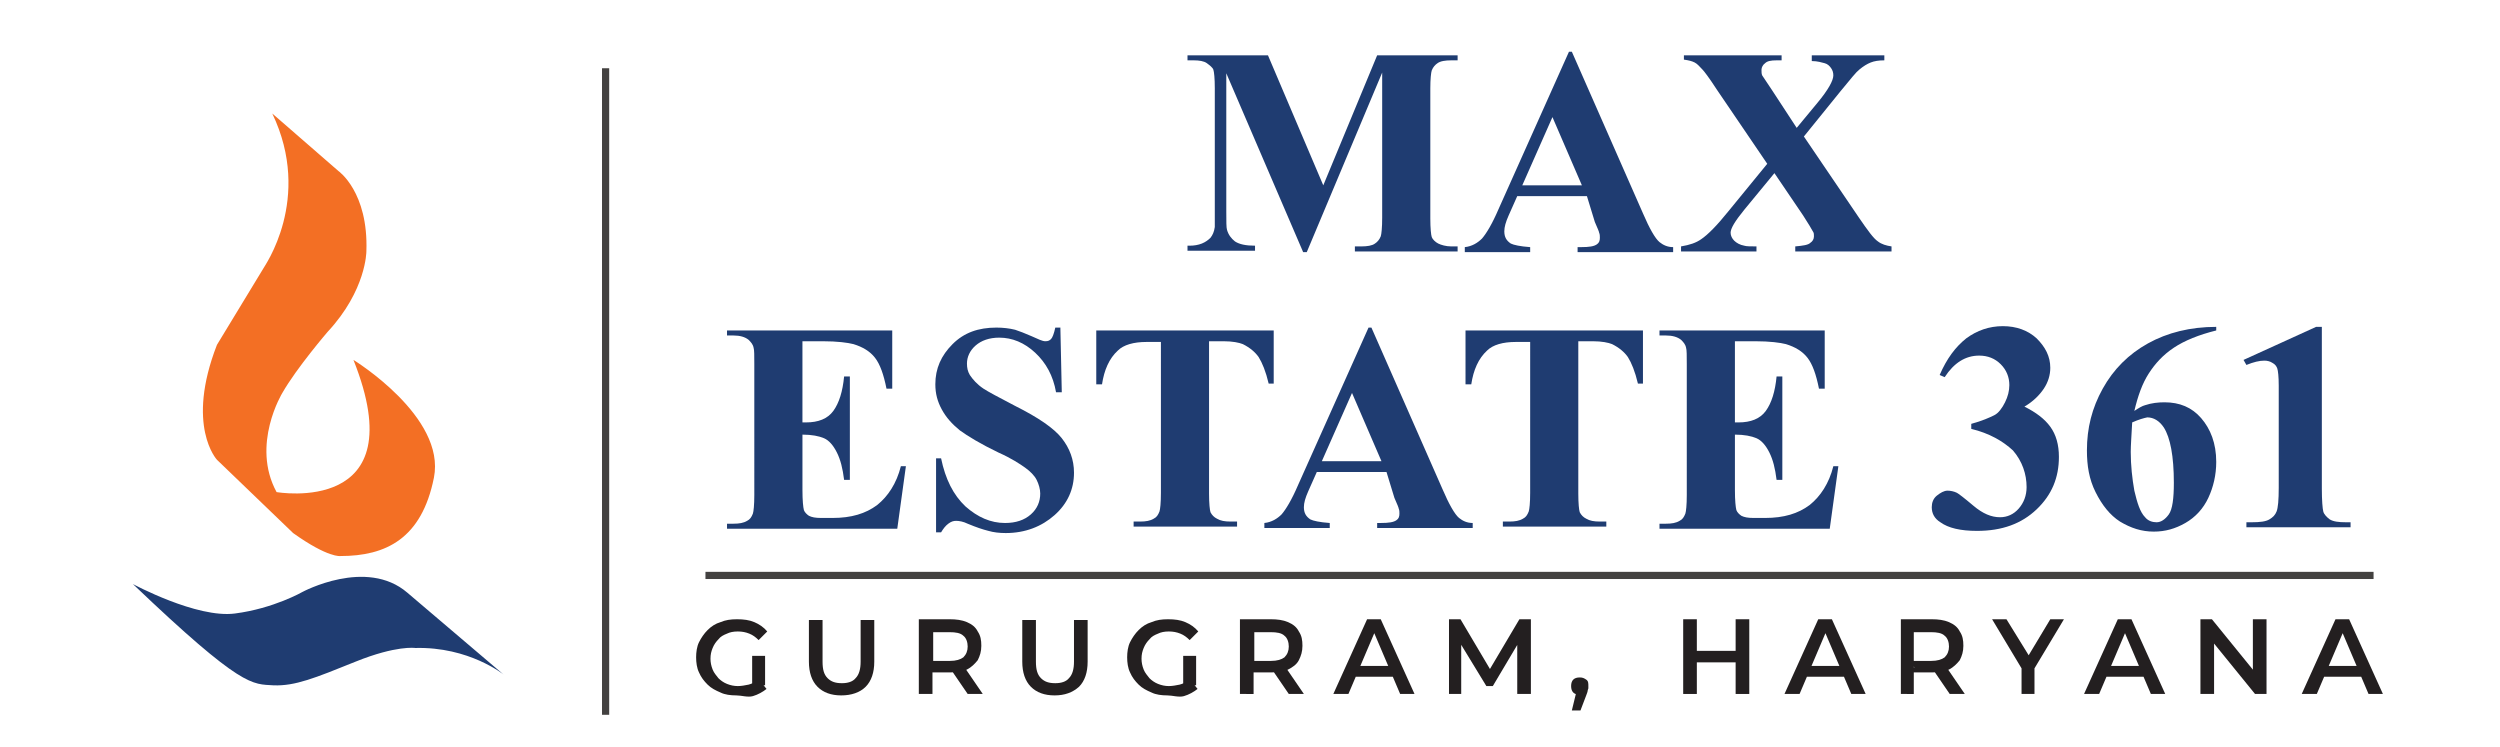
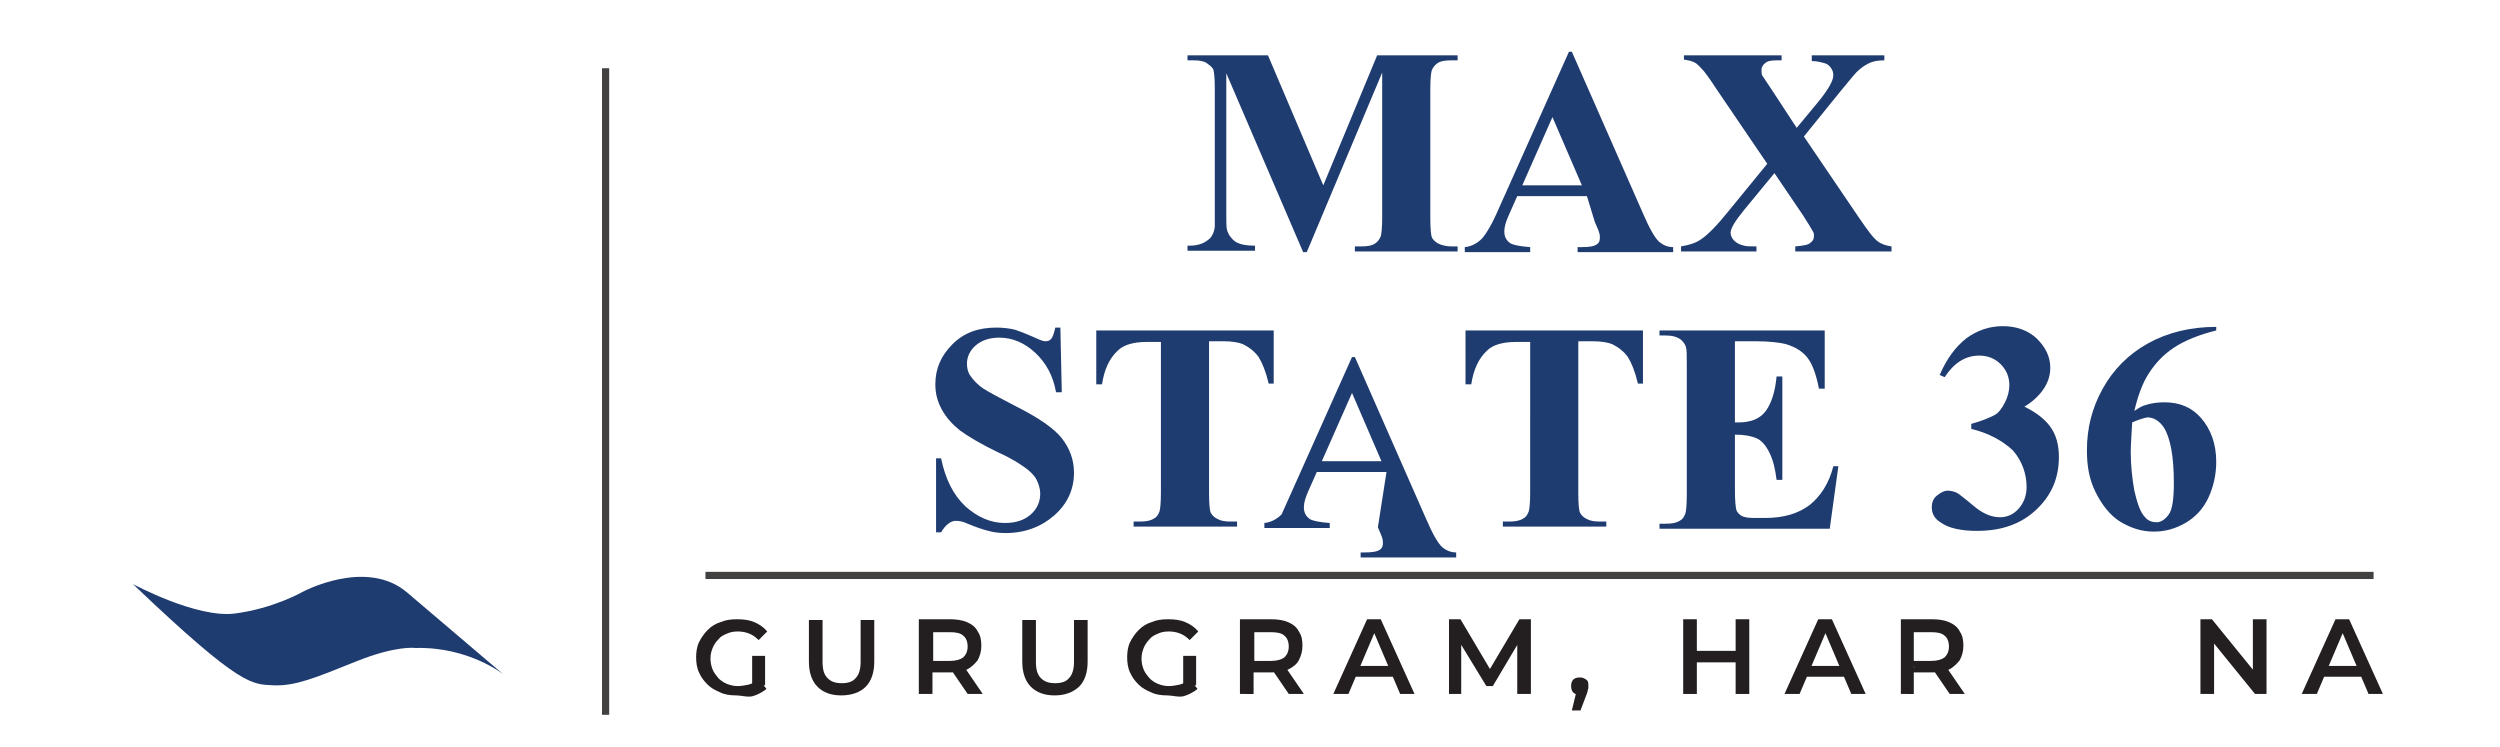
<svg xmlns="http://www.w3.org/2000/svg" version="1.1" id="Layer_1" x="0px" y="0px" viewBox="0 0 348 104" style="enable-background:new 0 0 348 104;" xml:space="preserve">
  <style type="text/css">
	.st0{fill:#F36F24;}
	.st1{fill:#1F3C71;}
	.st2{fill:#434140;}
	.st3{fill:#231F20;}
	.st4{fill:none;stroke:#434140;stroke-miterlimit:10;}
</style>
  <g>
    <g>
-       <path class="st0" d="M37.9,15.8l9.2,8c0,0,4.2,2.9,3.9,11.2c0,0,0,5.4-5.4,11.2c0,0-4.3,5-6.3,8.5c0,0-4.4,7.2-0.8,13.8    c0,0,19.4,3.4,10.7-18.4c0,0,12.9,7.9,11.2,16.4s-6.7,10.9-13,10.9c0,0-1.7,0.3-6.6-3.2L30.2,64c0,0-4.4-4.7,0-16l6.5-10.7    C36.7,37.2,43.6,27.7,37.9,15.8z" />
-     </g>
+       </g>
    <g>
      <path class="st1" d="M18.5,81.3c0,0,8.9,4.8,14.2,4.1c5.4-0.7,9.4-3,9.4-3s8.9-4.8,14.6,0.1l13.4,11.4c0,0-4.8-3.9-12.3-3.7    c0,0-2.6-0.4-8.3,1.9s-8.4,3.4-11.4,3.3C35.1,95.2,33.8,95.9,18.5,81.3z" />
    </g>
  </g>
  <g>
    <rect x="83.8" y="9.5" class="st2" width="1" height="90" />
  </g>
  <g>
    <g>
      <rect x="98.2" y="79.6" class="st2" width="232.2" height="1" />
    </g>
    <g>
      <g>
        <path class="st3" d="M102.5,96.8c-0.8,0-1.6-0.1-2.2-0.4c-0.7-0.3-1.3-0.6-1.8-1.1s-0.9-1-1.2-1.7c-0.3-0.6-0.4-1.4-0.4-2.1     s0.1-1.5,0.4-2.1s0.7-1.2,1.2-1.7s1.1-0.9,1.8-1.1c0.7-0.3,1.4-0.4,2.3-0.4s1.7,0.1,2.4,0.4c0.7,0.3,1.3,0.7,1.8,1.3l-1.2,1.2     c-0.4-0.4-0.8-0.7-1.3-0.9c-0.5-0.2-1-0.3-1.6-0.3s-1.1,0.1-1.5,0.3c-0.5,0.2-0.9,0.4-1.2,0.8c-0.3,0.3-0.6,0.7-0.8,1.2     s-0.3,0.9-0.3,1.5c0,0.5,0.1,1,0.3,1.5s0.5,0.8,0.8,1.2c0.3,0.3,0.7,0.6,1.2,0.8s1,0.3,1.5,0.3s1-0.1,1.5-0.2s0.9-0.4,1.4-0.8     l1.1,1.4c-0.5,0.4-1.2,0.8-1.9,1S103.2,96.8,102.5,96.8z M104.7,95.2v-3.9h1.8v4.1L104.7,95.2z" />
      </g>
      <g>
        <path class="st3" d="M117.1,96.8c-1.4,0-2.5-0.4-3.3-1.2c-0.8-0.8-1.2-2-1.2-3.5v-5.8h1.9v5.8c0,1.1,0.2,1.8,0.7,2.3     s1.1,0.7,2,0.7c0.8,0,1.5-0.2,1.9-0.7c0.5-0.5,0.7-1.3,0.7-2.3v-5.8h1.9v5.8c0,1.5-0.4,2.7-1.2,3.5     C119.7,96.4,118.5,96.8,117.1,96.8z" />
      </g>
      <g>
        <path class="st3" d="M127.9,96.6V86.2h4.3c0.9,0,1.7,0.1,2.4,0.4s1.2,0.7,1.5,1.3c0.4,0.6,0.5,1.2,0.5,2s-0.2,1.4-0.5,2     c-0.4,0.5-0.9,1-1.5,1.3c-0.7,0.3-1.4,0.4-2.4,0.4H129l0.8-0.9v3.9L127.9,96.6L127.9,96.6z M129.9,92.9l-0.8-0.9h3.1     c0.9,0,1.5-0.2,1.9-0.5c0.4-0.4,0.6-0.9,0.6-1.5s-0.2-1.2-0.6-1.5c-0.4-0.4-1.1-0.5-1.9-0.5h-3.1l0.8-0.9V92.9z M134.7,96.6     l-2.6-3.8h2.1l2.6,3.8H134.7z" />
      </g>
      <g>
        <path class="st3" d="M146.8,96.8c-1.4,0-2.5-0.4-3.3-1.2c-0.8-0.8-1.2-2-1.2-3.5v-5.8h1.9v5.8c0,1.1,0.2,1.8,0.7,2.3     s1.1,0.7,2,0.7c0.8,0,1.5-0.2,1.9-0.7c0.5-0.5,0.7-1.3,0.7-2.3v-5.8h1.9v5.8c0,1.5-0.4,2.7-1.2,3.5     C149.3,96.4,148.2,96.8,146.8,96.8z" />
      </g>
      <g>
        <path class="st3" d="M162.5,96.8c-0.8,0-1.6-0.1-2.2-0.4c-0.7-0.3-1.3-0.6-1.8-1.1s-0.9-1-1.2-1.7c-0.3-0.6-0.4-1.4-0.4-2.1     s0.1-1.5,0.4-2.1c0.3-0.6,0.7-1.2,1.2-1.7s1.1-0.9,1.8-1.1c0.7-0.3,1.4-0.4,2.3-0.4c0.9,0,1.7,0.1,2.4,0.4s1.3,0.7,1.8,1.3     l-1.2,1.2c-0.4-0.4-0.8-0.7-1.3-0.9c-0.5-0.2-1-0.3-1.6-0.3s-1.1,0.1-1.5,0.3c-0.5,0.2-0.9,0.4-1.2,0.8c-0.3,0.3-0.6,0.7-0.8,1.2     s-0.3,0.9-0.3,1.5c0,0.5,0.1,1,0.3,1.5s0.5,0.8,0.8,1.2c0.3,0.3,0.7,0.6,1.2,0.8s1,0.3,1.5,0.3s1-0.1,1.5-0.2s0.9-0.4,1.4-0.8     l1.1,1.4c-0.5,0.4-1.2,0.8-1.9,1S163.2,96.8,162.5,96.8z M164.7,95.2v-3.9h1.8v4.1L164.7,95.2z" />
      </g>
      <g>
        <path class="st3" d="M172.6,96.6V86.2h4.3c0.9,0,1.7,0.1,2.4,0.4s1.2,0.7,1.5,1.3c0.4,0.6,0.5,1.2,0.5,2s-0.2,1.4-0.5,2     s-0.9,1-1.5,1.3s-1.4,0.4-2.4,0.4h-3.2l0.8-0.9v3.9L172.6,96.6L172.6,96.6z M174.6,92.9l-0.8-0.9h3.1c0.9,0,1.5-0.2,1.9-0.5     c0.4-0.4,0.6-0.9,0.6-1.5s-0.2-1.2-0.6-1.5c-0.4-0.4-1.1-0.5-1.9-0.5h-3.1l0.8-0.9V92.9z M179.4,96.6l-2.6-3.8h2.1l2.6,3.8H179.4     z" />
      </g>
      <g>
        <path class="st3" d="M185.6,96.6l4.7-10.4h1.9l4.7,10.4h-2l-4-9.4h0.8l-4,9.4H185.6z M187.7,94.2l0.5-1.5h5.6l0.5,1.5H187.7z" />
      </g>
      <g>
        <path class="st3" d="M201.7,96.6V86.2h1.6l4.5,7.6H207l4.5-7.6h1.6v10.4h-1.9v-7.5h0.4l-3.8,6.4h-0.9l-3.9-6.4h0.4v7.5     C203.4,96.6,201.7,96.6,201.7,96.6z" />
      </g>
      <g>
        <path class="st3" d="M218.8,98.9l0.8-3.3l0.3,1.1c-0.4,0-0.7-0.1-0.9-0.3s-0.3-0.5-0.3-0.9s0.1-0.7,0.3-0.9     c0.2-0.2,0.5-0.3,0.9-0.3s0.6,0.1,0.9,0.3s0.3,0.5,0.3,0.9c0,0.1,0,0.2,0,0.3c0,0.1-0.1,0.2-0.1,0.4c0,0.1-0.1,0.3-0.2,0.6     l-0.8,2.1C220,98.9,218.8,98.9,218.8,98.9z" />
      </g>
      <g>
        <path class="st3" d="M236.2,96.6h-1.9V86.2h1.9V96.6z M241.8,92.2h-5.7v-1.6h5.7V92.2z M241.6,86.2h1.9v10.4h-1.9V86.2z" />
      </g>
      <g>
        <path class="st3" d="M248.4,96.6l4.7-10.4h1.9l4.7,10.4h-2l-4-9.4h0.8l-4,9.4H248.4z M250.6,94.2l0.5-1.5h5.6l0.5,1.5H250.6z" />
      </g>
      <g>
        <path class="st3" d="M264.6,96.6V86.2h4.3c0.9,0,1.7,0.1,2.4,0.4c0.7,0.3,1.2,0.7,1.5,1.3c0.4,0.6,0.5,1.2,0.5,2s-0.2,1.4-0.5,2     c-0.4,0.5-0.9,1-1.5,1.3c-0.7,0.3-1.4,0.4-2.4,0.4h-3.3l0.8-0.9v3.9L264.6,96.6L264.6,96.6z M266.5,92.9l-0.8-0.9h3.1     c0.9,0,1.5-0.2,1.9-0.5c0.4-0.4,0.6-0.9,0.6-1.5s-0.2-1.2-0.6-1.5c-0.4-0.4-1.1-0.5-1.9-0.5h-3.2l0.8-0.9v5.8H266.5z M271.4,96.6     l-2.6-3.8h2.1l2.6,3.8H271.4z" />
      </g>
      <g>
-         <path class="st3" d="M281.4,96.6v-4.1l0.4,1.2l-4.5-7.5h2l3.7,6h-1.2l3.6-6h1.9l-4.5,7.5l0.4-1.2v4.1H281.4z" />
-       </g>
+         </g>
      <g>
-         <path class="st3" d="M290.1,96.6l4.7-10.4h1.9l4.7,10.4h-2l-4-9.4h0.8l-4,9.4H290.1z M292.3,94.2l0.5-1.5h5.6l0.5,1.5H292.3z" />
-       </g>
+         </g>
      <g>
        <path class="st3" d="M306.3,96.6V86.2h1.6l6.5,8h-0.8v-8h1.9v10.4h-1.6l-6.5-8h0.8v8C308.2,96.6,306.3,96.6,306.3,96.6z" />
      </g>
      <g>
        <path class="st3" d="M320.4,96.6l4.7-10.4h1.9l4.7,10.4h-2l-4-9.4h0.8l-4,9.4H320.4z M322.5,94.2l0.5-1.5h5.6l0.5,1.5H322.5z" />
      </g>
    </g>
    <g>
      <g>
        <path class="st1" d="M184.2,25.8l7.5-18.1h11.2v0.7H202c-0.8,0-1.5,0.1-1.9,0.4c-0.3,0.2-0.6,0.5-0.8,1c-0.1,0.3-0.2,1.2-0.2,2.5     v18.1c0,1.4,0.1,2.3,0.2,2.6s0.5,0.7,0.9,0.9s1.1,0.4,1.8,0.4h0.9v0.7h-14.3v-0.7h0.9c0.8,0,1.5-0.1,1.9-0.4     c0.3-0.2,0.6-0.5,0.8-1c0.1-0.3,0.2-1.2,0.2-2.6V10.1l-10.5,25h-0.5l-10.7-24.9v19.3c0,1.3,0,2.2,0.1,2.5     c0.2,0.7,0.6,1.2,1.1,1.6c0.6,0.4,1.5,0.6,2.8,0.6v0.7h-9.4v-0.7h0.3c0.6,0,1.2-0.1,1.7-0.3s0.9-0.5,1.2-0.8     c0.3-0.4,0.5-0.8,0.6-1.5c0-0.1,0-0.8,0-2.1V12.3c0-1.4-0.1-2.3-0.2-2.6s-0.5-0.6-0.9-0.9s-1.1-0.4-1.8-0.4h-0.9V7.7h11.2     L184.2,25.8z" />
        <path class="st1" d="M220.9,27.3h-9.7L210,30c-0.4,0.9-0.6,1.6-0.6,2.2c0,0.8,0.3,1.3,0.9,1.7c0.4,0.2,1.3,0.4,2.7,0.5v0.7h-9.1     v-0.7c1-0.1,1.8-0.6,2.4-1.2c0.6-0.7,1.4-2,2.3-4.1l9.8-21.9h0.4l9.9,22.5c0.9,2.1,1.7,3.5,2.3,4c0.5,0.4,1.1,0.7,1.9,0.7v0.7     h-13.3v-0.7h0.5c1.1,0,1.8-0.1,2.2-0.4c0.3-0.2,0.4-0.5,0.4-0.9c0-0.2,0-0.5-0.1-0.7c0-0.1-0.2-0.6-0.6-1.5L220.9,27.3z      M220.2,25.8l-4.1-9.5l-4.2,9.5H220.2z" />
        <path class="st1" d="M251.1,19l7.6,11.2c1.3,1.9,2.1,3,2.7,3.4c0.5,0.4,1.2,0.6,1.9,0.7v0.7h-13.4v-0.7c1.1-0.1,1.8-0.2,2.1-0.5     c0.3-0.2,0.5-0.5,0.5-0.9c0-0.2,0-0.5-0.1-0.6c-0.2-0.4-0.7-1.2-1.4-2.3l-4-5.9l-4.2,5.1c-1.3,1.6-1.9,2.6-1.9,3.2     c0,0.4,0.2,0.8,0.5,1.1c0.3,0.3,0.8,0.6,1.4,0.7c0.3,0.1,0.9,0.1,1.7,0.1v0.7h-10.5v-0.7c1.2-0.2,2.1-0.5,2.8-1     c0.9-0.6,2.2-1.9,3.8-3.9l5.4-6.6l-7-10.3c-1.1-1.7-1.8-2.6-2-2.8c-0.4-0.4-0.7-0.8-1.1-1c-0.4-0.2-0.8-0.3-1.5-0.4V7.7h13.6v0.7     h-0.7c-0.8,0-1.3,0.1-1.6,0.4c-0.3,0.2-0.5,0.6-0.5,0.9c0,0.3,0,0.6,0.1,0.8l1.4,2.1l3.4,5.2l2.9-3.5c1.5-1.8,2.2-3.1,2.2-3.8     c0-0.4-0.1-0.7-0.3-1c-0.2-0.3-0.5-0.6-0.9-0.7s-1-0.3-1.8-0.3V7.7h10.1v0.7c-0.8,0-1.4,0.1-1.9,0.3s-1,0.5-1.6,1     c-0.4,0.3-1.2,1.3-2.6,3L251.1,19z" />
      </g>
      <g>
-         <path class="st1" d="M111.7,47.6v11.2h0.5c1.7,0,3-0.5,3.8-1.6c0.8-1.1,1.3-2.7,1.5-4.8h0.8v14.4h-0.8c-0.2-1.6-0.5-2.8-1-3.8     s-1.1-1.7-1.8-2c-0.7-0.3-1.7-0.5-3-0.5v7.7c0,1.5,0.1,2.4,0.2,2.8c0.1,0.3,0.4,0.6,0.7,0.8c0.4,0.2,0.9,0.3,1.7,0.3h1.6     c2.6,0,4.6-0.6,6.2-1.8c1.5-1.2,2.7-3,3.3-5.4h0.7l-1.2,8.7h-23.7v-0.7h0.9c0.8,0,1.4-0.1,1.9-0.4c0.4-0.2,0.6-0.5,0.8-1     c0.1-0.3,0.2-1.2,0.2-2.6V50.7c0-1.2,0-2-0.1-2.3c-0.1-0.5-0.4-0.8-0.7-1.1c-0.5-0.4-1.2-0.6-2.1-0.6h-0.9V46h23v8.1h-0.8     c-0.4-2-0.9-3.4-1.6-4.3c-0.7-0.9-1.7-1.5-3-1.9c-0.8-0.2-2.2-0.4-4.3-0.4H111.7z" />
        <path class="st1" d="M147.6,45.4l0.2,9.2H147c-0.4-2.3-1.4-4.1-2.9-5.5c-1.5-1.4-3.2-2.1-5-2.1c-1.4,0-2.5,0.4-3.3,1.1     c-0.8,0.7-1.2,1.6-1.2,2.5c0,0.6,0.1,1.1,0.4,1.6c0.4,0.6,1,1.3,1.9,1.9c0.6,0.4,2.1,1.2,4.4,2.4c3.2,1.6,5.4,3.1,6.5,4.5     c1.1,1.4,1.7,3,1.7,4.8c0,2.3-0.9,4.3-2.7,5.9s-4.1,2.5-6.8,2.5c-0.9,0-1.7-0.1-2.4-0.3c-0.8-0.2-1.7-0.5-2.9-1     c-0.6-0.3-1.2-0.4-1.6-0.4c-0.4,0-0.7,0.1-1.1,0.4s-0.7,0.7-1,1.2h-0.7V63.8h0.7c0.6,2.9,1.7,5.1,3.4,6.7     c1.7,1.5,3.5,2.3,5.5,2.3c1.5,0,2.7-0.4,3.6-1.2s1.3-1.8,1.3-2.9c0-0.6-0.2-1.3-0.5-1.9c-0.3-0.6-0.9-1.2-1.6-1.7     c-0.7-0.5-1.9-1.3-3.7-2.1c-2.5-1.2-4.3-2.3-5.4-3.1c-1.1-0.9-1.9-1.8-2.5-2.9c-0.6-1.1-0.9-2.2-0.9-3.5c0-2.2,0.8-4,2.4-5.6     s3.6-2.3,6.1-2.3c0.9,0,1.8,0.1,2.6,0.3c0.6,0.2,1.4,0.5,2.3,0.9s1.5,0.7,1.9,0.7c0.4,0,0.6-0.1,0.8-0.3s0.4-0.7,0.6-1.6H147.6z" />
        <path class="st1" d="M177.3,46v7.4h-0.7c-0.4-1.7-0.9-2.9-1.4-3.7c-0.5-0.7-1.2-1.3-2.2-1.8c-0.5-0.2-1.4-0.4-2.7-0.4h-2v21.2     c0,1.4,0.1,2.3,0.2,2.6c0.2,0.4,0.5,0.7,0.9,0.9c0.5,0.3,1.1,0.4,1.9,0.4h0.9v0.7h-14.4v-0.7h0.9c0.8,0,1.4-0.1,1.9-0.4     c0.4-0.2,0.6-0.5,0.8-1c0.1-0.3,0.2-1.2,0.2-2.6V47.6h-2c-1.8,0-3.2,0.4-4,1.2c-1.2,1.1-1.9,2.7-2.2,4.7h-0.8V46H177.3z" />
-         <path class="st1" d="M193,65.7h-9.7l-1.2,2.7c-0.4,0.9-0.6,1.6-0.6,2.2c0,0.8,0.3,1.3,0.9,1.7c0.4,0.2,1.3,0.4,2.7,0.5v0.7H176     v-0.7c1-0.1,1.8-0.6,2.4-1.2c0.6-0.7,1.4-2,2.3-4.1l9.8-21.9h0.4l9.9,22.5c0.9,2.1,1.7,3.5,2.3,4c0.5,0.4,1.1,0.7,1.9,0.7v0.7     h-13.3v-0.7h0.5c1.1,0,1.8-0.1,2.2-0.4c0.3-0.2,0.4-0.5,0.4-0.9c0-0.2,0-0.5-0.1-0.7c0-0.1-0.2-0.6-0.6-1.5L193,65.7z      M192.3,64.2l-4.1-9.5l-4.2,9.5H192.3z" />
+         <path class="st1" d="M193,65.7h-9.7l-1.2,2.7c-0.4,0.9-0.6,1.6-0.6,2.2c0,0.8,0.3,1.3,0.9,1.7c0.4,0.2,1.3,0.4,2.7,0.5v0.7H176     v-0.7c1-0.1,1.8-0.6,2.4-1.2l9.8-21.9h0.4l9.9,22.5c0.9,2.1,1.7,3.5,2.3,4c0.5,0.4,1.1,0.7,1.9,0.7v0.7     h-13.3v-0.7h0.5c1.1,0,1.8-0.1,2.2-0.4c0.3-0.2,0.4-0.5,0.4-0.9c0-0.2,0-0.5-0.1-0.7c0-0.1-0.2-0.6-0.6-1.5L193,65.7z      M192.3,64.2l-4.1-9.5l-4.2,9.5H192.3z" />
        <path class="st1" d="M228.7,46v7.4H228c-0.4-1.7-0.9-2.9-1.4-3.7c-0.5-0.7-1.2-1.3-2.2-1.8c-0.5-0.2-1.4-0.4-2.7-0.4h-2v21.2     c0,1.4,0.1,2.3,0.2,2.6c0.2,0.4,0.5,0.7,0.9,0.9c0.5,0.3,1.1,0.4,1.9,0.4h0.9v0.7h-14.4v-0.7h0.9c0.8,0,1.4-0.1,1.9-0.4     c0.4-0.2,0.6-0.5,0.8-1c0.1-0.3,0.2-1.2,0.2-2.6V47.6h-2c-1.8,0-3.2,0.4-4,1.2c-1.2,1.1-1.9,2.7-2.2,4.7h-0.8V46H228.7z" />
        <path class="st1" d="M241.5,47.6v11.2h0.5c1.7,0,3-0.5,3.8-1.6c0.8-1.1,1.3-2.7,1.5-4.8h0.8v14.4h-0.8c-0.2-1.6-0.5-2.8-1-3.8     s-1.1-1.7-1.8-2c-0.7-0.3-1.7-0.5-3-0.5v7.7c0,1.5,0.1,2.4,0.2,2.8c0.1,0.3,0.4,0.6,0.7,0.8c0.4,0.2,0.9,0.3,1.7,0.3h1.6     c2.6,0,4.6-0.6,6.2-1.8c1.5-1.2,2.7-3,3.3-5.4h0.7l-1.2,8.7h-23.7v-0.7h0.9c0.8,0,1.4-0.1,1.9-0.4c0.4-0.2,0.6-0.5,0.8-1     c0.1-0.3,0.2-1.2,0.2-2.6V50.7c0-1.2,0-2-0.1-2.3c-0.1-0.5-0.4-0.8-0.7-1.1c-0.5-0.4-1.2-0.6-2.1-0.6h-0.9V46h23v8.1h-0.8     c-0.4-2-0.9-3.4-1.6-4.3c-0.7-0.9-1.7-1.5-3-1.9c-0.8-0.2-2.2-0.4-4.3-0.4H241.5z" />
        <path class="st1" d="M274.4,59.7V59c1.5-0.4,2.6-0.9,3.2-1.2s1.1-1,1.5-1.8c0.4-0.8,0.6-1.6,0.6-2.4c0-1.1-0.4-2.1-1.2-2.9     s-1.8-1.2-3-1.2c-1.9,0-3.5,1-4.8,3l-0.7-0.3c1-2.3,2.2-3.9,3.7-5.1c1.5-1.1,3.2-1.7,5.1-1.7c1.9,0,3.5,0.6,4.7,1.7     c1.2,1.2,1.9,2.5,1.9,4.1c0,1-0.3,2-0.9,2.9c-0.6,0.9-1.5,1.8-2.7,2.5c1.6,0.8,2.8,1.7,3.6,2.8s1.2,2.5,1.2,4.2     c0,2.9-1,5.3-3.1,7.3c-2.1,2-4.8,3-8.3,3c-2.3,0-4-0.4-5.1-1.2c-0.8-0.5-1.2-1.2-1.2-2.1c0-0.6,0.2-1.2,0.7-1.6s1-0.7,1.5-0.7     c0.4,0,0.9,0.1,1.3,0.3c0.2,0.1,1,0.7,2.3,1.8c1.3,1.1,2.5,1.6,3.7,1.6c1,0,1.9-0.4,2.6-1.2c0.7-0.8,1.1-1.8,1.1-3     c0-1.8-0.6-3.6-1.9-5.1C278.8,61.4,276.9,60.3,274.4,59.7z" />
        <path class="st1" d="M308.5,45.5V46c-2.4,0.6-4.4,1.4-5.9,2.4s-2.6,2.2-3.5,3.6c-0.9,1.4-1.5,3.1-2,5.2c0.6-0.4,1.1-0.7,1.5-0.8     c0.9-0.3,1.8-0.4,2.7-0.4c2.1,0,3.8,0.7,5.1,2.2s2.1,3.5,2.1,6.1c0,1.8-0.4,3.5-1.1,5s-1.8,2.7-3.2,3.5s-2.8,1.2-4.4,1.2     c-1.7,0-3.2-0.5-4.7-1.4c-1.4-0.9-2.5-2.3-3.4-4.1s-1.2-3.7-1.2-5.8c0-3.1,0.7-5.9,2.2-8.6c1.5-2.7,3.6-4.8,6.3-6.3     S304.9,45.5,308.5,45.5z M296.8,58.8c-0.1,1.9-0.2,3.2-0.2,4.1c0,1.9,0.2,3.7,0.5,5.4c0.4,1.7,0.8,3,1.5,3.7     c0.4,0.5,1,0.7,1.6,0.7c0.6,0,1.2-0.4,1.7-1.1c0.5-0.7,0.7-2.2,0.7-4.4c0-3.7-0.5-6.3-1.4-7.7c-0.6-0.9-1.4-1.4-2.3-1.4     C298.4,58.2,297.7,58.4,296.8,58.8z" />
-         <path class="st1" d="M323.2,45.5v22.5c0,1.7,0.1,2.8,0.2,3.2s0.5,0.8,0.9,1.1c0.5,0.3,1.2,0.4,2.3,0.4h0.6v0.7h-14.5v-0.7h0.7     c1.2,0,2-0.1,2.5-0.4c0.5-0.3,0.8-0.6,1-1.1c0.2-0.5,0.3-1.6,0.3-3.3V53.7c0-1.3-0.1-2.1-0.2-2.4c-0.1-0.3-0.3-0.6-0.7-0.8     c-0.3-0.2-0.7-0.3-1.1-0.3c-0.7,0-1.5,0.2-2.5,0.6l-0.4-0.7l10.1-4.6H323.2z" />
      </g>
    </g>
  </g>
</svg>